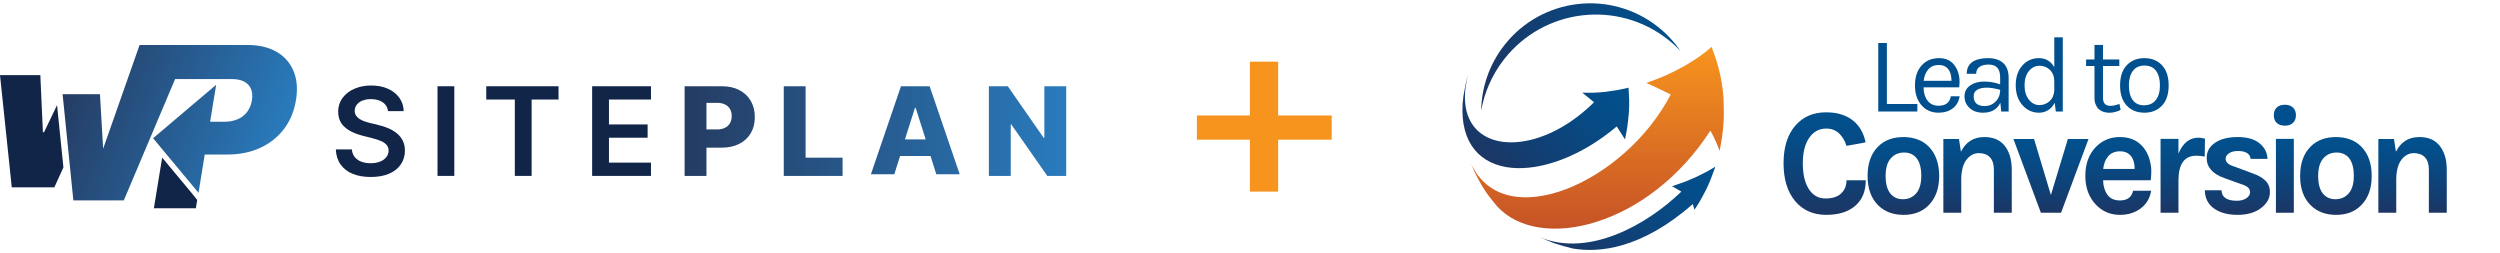
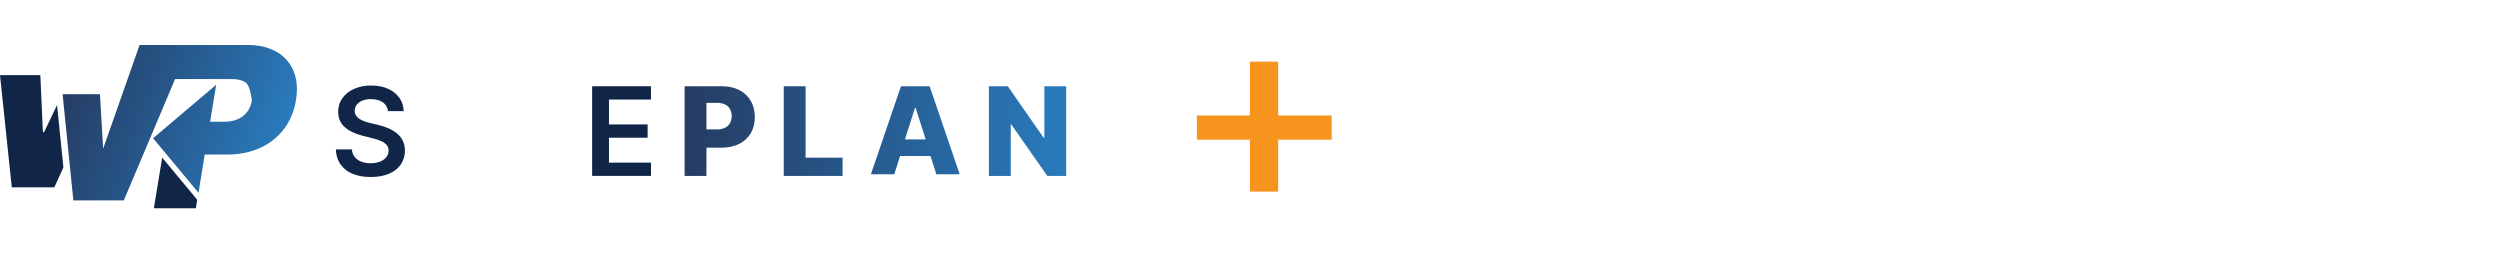
<svg xmlns="http://www.w3.org/2000/svg" width="612" height="62" viewBox="0 0 612 62" fill="none">
  <g clip-path="url(#clip0_902_2100)">
    <path d="M13.966 25.733L10.783 32.365H10.503L9.874 18.395H0L2.881 45.853H13.306L15.524 40.983L13.966 25.733Z" fill="#112548" />
    <path d="M39.701 38.587L37.664 50.991H47.944L48.276 48.955L47.174 47.566L39.701 38.587Z" fill="#112548" />
-     <path d="M46.336 11.008H60.551C63.378 11.008 65.759 11.567 67.695 12.685C69.581 13.747 71.049 15.407 71.862 17.396C72.705 19.419 72.903 21.784 72.457 24.49C72.01 27.248 71.021 29.622 69.49 31.613C67.961 33.606 65.951 35.189 63.645 36.219C61.283 37.289 58.638 37.824 55.709 37.824H50.115L48.601 47.196L46.23 44.358L37.475 33.837L52.921 20.752L51.436 29.796H55.013C56.132 29.817 57.241 29.598 58.265 29.153C59.17 28.754 59.955 28.13 60.541 27.34C61.14 26.509 61.527 25.547 61.669 24.537C61.842 23.451 61.765 22.523 61.439 21.751C61.114 20.983 60.524 20.354 59.774 19.975C58.991 19.564 57.996 19.358 56.787 19.358H42.865L30.304 49.065H17.957L15.323 23.052H24.472L25.249 36.405L34.173 11.008H46.336Z" fill="url(#paint0_linear_902_2100)" />
+     <path d="M46.336 11.008H60.551C63.378 11.008 65.759 11.567 67.695 12.685C69.581 13.747 71.049 15.407 71.862 17.396C72.705 19.419 72.903 21.784 72.457 24.49C72.01 27.248 71.021 29.622 69.49 31.613C67.961 33.606 65.951 35.189 63.645 36.219C61.283 37.289 58.638 37.824 55.709 37.824H50.115L48.601 47.196L46.23 44.358L37.475 33.837L52.921 20.752L51.436 29.796H55.013C56.132 29.817 57.241 29.598 58.265 29.153C59.17 28.754 59.955 28.13 60.541 27.34C61.14 26.509 61.527 25.547 61.669 24.537C61.114 20.983 60.524 20.354 59.774 19.975C58.991 19.564 57.996 19.358 56.787 19.358H42.865L30.304 49.065H17.957L15.323 23.052H24.472L25.249 36.405L34.173 11.008H46.336Z" fill="url(#paint0_linear_902_2100)" />
    <path d="M97.126 32.619C96.496 32.113 95.797 31.697 95.049 31.385C94.273 31.058 93.469 30.798 92.647 30.61L90.582 30.101C90.127 29.994 89.678 29.862 89.237 29.707C88.811 29.561 88.403 29.367 88.021 29.129C87.672 28.915 87.377 28.626 87.156 28.285C86.936 27.93 86.823 27.52 86.831 27.104C86.832 26.581 87.003 26.071 87.319 25.65C87.672 25.196 88.145 24.847 88.686 24.641C89.367 24.377 90.094 24.25 90.826 24.269C92.009 24.269 92.972 24.527 93.713 25.044C94.074 25.29 94.375 25.611 94.594 25.987C94.812 26.362 94.943 26.78 94.976 27.212H98.817C98.815 26.047 98.45 24.91 97.773 23.956C97.065 22.982 96.104 22.215 94.993 21.735C93.814 21.2 92.443 20.932 90.879 20.932C89.457 20.91 88.046 21.183 86.738 21.735C85.589 22.215 84.592 22.992 83.851 23.983C83.138 24.964 82.767 26.148 82.792 27.355C82.792 28.913 83.317 30.16 84.368 31.098C85.418 32.036 86.85 32.735 88.663 33.197L91.17 33.839C91.877 34.01 92.569 34.235 93.24 34.513C93.766 34.719 94.238 35.038 94.622 35.448C94.96 35.839 95.14 36.34 95.127 36.855C95.132 37.447 94.931 38.023 94.557 38.486C94.149 38.976 93.617 39.349 93.014 39.568C92.284 39.841 91.508 39.973 90.728 39.957C89.961 39.968 89.198 39.842 88.476 39.584C87.842 39.361 87.28 38.972 86.85 38.46C86.42 37.919 86.172 37.258 86.141 36.57H82.213C82.272 38.014 82.654 39.24 83.36 40.246C84.096 41.276 85.12 42.072 86.306 42.539C87.564 43.065 89.05 43.327 90.764 43.326C92.528 43.326 94.032 43.055 95.275 42.513C96.519 41.971 97.471 41.211 98.132 40.233C98.799 39.237 99.144 38.065 99.121 36.871C99.141 36.019 98.957 35.175 98.582 34.407C98.23 33.716 97.734 33.106 97.126 32.619Z" fill="#112548" />
-     <path d="M111.217 21.115H107.102V43.061H111.217V21.115Z" fill="#112548" />
-     <path d="M119.034 24.367H126.03V43.061H130.145V24.367H136.729V21.115H119.034V24.367Z" fill="#112548" />
    <path d="M149.074 33.714H158.538V30.462H149.074V24.367H159.361V21.115H144.959V43.061H159.361V39.811H149.074V33.714Z" fill="#112548" />
    <path d="M181.012 22.069C179.808 21.433 178.379 21.115 176.725 21.115H167.591V43.061H172.94V36.156H176.566C178.255 36.156 179.714 35.847 180.942 35.23C182.128 34.651 183.116 33.742 183.784 32.615C184.449 31.49 184.781 30.175 184.781 28.668C184.781 27.162 184.456 25.847 183.805 24.723C183.153 23.591 182.183 22.669 181.012 22.069ZM178.71 30.131C178.433 30.624 178.011 31.023 177.5 31.274C176.882 31.565 176.203 31.705 175.519 31.682H172.94V25.179H175.519C176.2 25.158 176.877 25.294 177.496 25.576C178.007 25.819 178.431 26.212 178.71 26.7C178.996 27.227 179.138 27.819 179.123 28.416C179.136 29.014 178.994 29.604 178.71 30.131ZM197.214 38.59H206.266V43.061H191.865V21.115H197.214V38.59ZM220.557 21.115L213.199 42.654H218.923L220.343 38.184H227.788L229.208 42.654H234.933L227.575 21.115H220.557ZM221.533 34.121L223.983 26.399H224.155L226.61 34.121H221.533ZM261.008 21.115V43.061H256.378L247.569 30.462H247.429V43.061H242.08V21.115H246.711L255.474 33.714H255.659V21.115H261.008Z" fill="url(#paint1_linear_902_2100)" />
  </g>
  <path d="M293 34.195V28.267H326V34.195H293ZM305.976 46.907V15.093H312.892V46.907H305.976Z" fill="#F7941D" />
  <g clip-path="url(#clip1_902_2100)">
    <path d="M461.905 25.457H469.371V27.297H459.798V10.525H461.905V25.457Z" fill="#00508F" />
    <path d="M474.544 25.884C476.303 25.884 477.308 25.11 477.558 23.564H479.717C479.522 24.844 478.957 25.835 478.024 26.537C477.09 27.239 475.931 27.59 474.544 27.59C472.838 27.59 471.451 26.981 470.384 25.763C469.318 24.546 468.784 22.923 468.784 20.896C468.784 18.869 469.322 17.252 470.398 16.042C471.472 14.834 472.904 14.229 474.691 14.229C476.478 14.229 477.811 14.922 478.69 16.309C479.57 17.696 479.877 19.385 479.61 21.376H470.89C470.89 22.692 471.211 23.771 471.851 24.616C472.491 25.462 473.388 25.884 474.544 25.884ZM476.09 16.232C475.68 16.018 475.184 15.911 474.597 15.911C473.512 15.911 472.655 16.28 472.024 17.017C471.393 17.755 471.024 18.675 470.918 19.777H477.718C477.717 18 477.174 16.817 476.09 16.232Z" fill="#00508F" />
    <path d="M489.637 19.031C489.637 17.875 489.397 17.049 488.916 16.551C488.436 16.053 487.739 15.804 486.823 15.804C485.907 15.804 485.17 15.986 484.609 16.351C484.049 16.716 483.769 17.288 483.769 18.07H481.45C481.45 16.115 482.498 14.906 484.596 14.443C485.236 14.301 485.929 14.23 486.676 14.23C488.258 14.23 489.493 14.63 490.382 15.43C491.272 16.23 491.715 17.449 491.715 19.084V27.297H489.902L489.688 25.164C488.906 26.782 487.493 27.591 485.448 27.591C484.079 27.591 482.981 27.209 482.155 26.444C481.328 25.68 480.915 24.728 480.915 23.59C480.915 22.453 481.373 21.564 482.289 20.924C483.204 20.284 484.345 19.963 485.716 19.963C487.084 19.963 488.391 20.195 489.635 20.656V19.031H489.637ZM489.637 21.991C488.374 21.636 487.272 21.458 486.33 21.458C485.388 21.458 484.624 21.626 484.037 21.964C483.45 22.301 483.157 22.835 483.157 23.564C483.157 25.164 484.063 25.964 485.877 25.964C486.907 25.964 487.792 25.596 488.53 24.858C489.268 24.119 489.637 23.164 489.637 21.991Z" fill="#00508F" />
    <path d="M502.889 16.445V9.138H504.969V27.297H503.263L502.996 25.164C502.587 25.964 502.046 26.569 501.37 26.978C500.694 27.386 499.956 27.591 499.156 27.591C497.538 27.591 496.183 26.969 495.089 25.724C493.996 24.481 493.449 22.858 493.449 20.858C493.449 18.857 493.987 17.253 495.063 16.045C496.138 14.836 497.498 14.231 499.143 14.231C500.786 14.231 502.036 14.969 502.889 16.445ZM499.263 16.098C498.232 16.098 497.365 16.534 496.663 17.404C495.96 18.275 495.61 19.439 495.61 20.897C495.61 22.355 495.965 23.524 496.676 24.404C497.387 25.284 498.24 25.723 499.236 25.723C500.231 25.723 501.079 25.39 501.782 24.723C502.484 24.057 502.853 23.163 502.888 22.043V19.963C502.888 18.773 502.541 17.831 501.848 17.137C501.156 16.445 500.294 16.098 499.263 16.098Z" fill="#00508F" />
    <path d="M519.129 26.924C517.6 27.634 516.204 27.785 514.943 27.377C514.037 27.092 513.397 26.497 513.023 25.59C512.828 25.145 512.73 24.612 512.73 23.989V16.15H510.677V14.549H512.73V11.004H514.81V14.55H518.81V16.151H514.81V23.964C514.81 25.262 515.414 25.91 516.624 25.91C517.282 25.91 518.019 25.75 518.837 25.43L519.129 26.924Z" fill="#00508F" />
    <path d="M524.942 14.231C526.719 14.231 528.156 14.81 529.249 15.964C530.342 17.12 530.889 18.773 530.889 20.924C530.889 23.057 530.342 24.701 529.249 25.857C528.156 27.013 526.719 27.59 524.942 27.59C523.165 27.59 521.728 27.013 520.635 25.857C519.542 24.701 518.995 23.057 518.995 20.924C518.995 18.773 519.542 17.12 520.635 15.964C521.728 14.808 523.163 14.231 524.942 14.231ZM528.755 20.91C528.755 19.391 528.434 18.199 527.794 17.338C527.154 16.476 526.217 16.045 524.98 16.045C523.744 16.045 522.798 16.476 522.14 17.338C521.482 18.201 521.153 19.391 521.153 20.91C521.153 22.43 521.464 23.622 522.087 24.483C522.709 25.346 523.638 25.776 524.873 25.776C526.108 25.776 527.064 25.345 527.74 24.483C528.417 23.622 528.755 22.431 528.755 20.91Z" fill="#00508F" />
    <path d="M450.724 47.345C449.857 48.175 448.57 48.588 446.862 48.588C445.153 48.588 443.804 47.827 442.814 46.305C441.823 44.783 441.328 42.666 441.328 39.956C441.328 37.245 441.885 35.122 442.999 33.587C444.039 32.176 445.4 31.471 447.084 31.471C448.322 31.471 449.355 31.862 450.185 32.641C451.014 33.421 451.626 34.443 452.023 35.704L456.702 34.85C456.23 32.572 455.216 30.802 453.657 29.54C452.864 28.896 451.924 28.395 450.834 28.036C449.745 27.677 448.458 27.497 446.972 27.497C443.903 27.497 441.427 28.561 439.546 30.69C437.59 32.918 436.613 36.013 436.613 39.974C436.613 43.885 437.566 46.98 439.472 49.257C441.353 51.485 443.891 52.598 447.084 52.598C450.079 52.598 452.437 51.862 454.158 50.39C455.879 48.917 456.739 46.831 456.739 44.133H452.024C452.023 45.446 451.59 46.516 450.724 47.345Z" fill="url(#paint2_linear_902_2100)" />
    <path d="M469.4 34.126C468.336 33.743 467.196 33.55 465.984 33.55C463.384 33.55 461.305 34.329 459.745 35.889C458.038 37.596 457.184 39.998 457.184 43.092C457.184 46.137 458.038 48.514 459.745 50.222C461.329 51.807 463.409 52.598 465.984 52.598C468.558 52.598 470.612 51.807 472.147 50.222C473.855 48.489 474.709 46.113 474.709 43.092C474.709 40.023 473.855 37.621 472.147 35.889C471.381 35.097 470.464 34.51 469.4 34.126ZM469.066 47.345C468.224 48.298 467.148 48.774 465.835 48.774C464.523 48.774 463.489 48.298 462.735 47.345C461.979 46.392 461.602 44.962 461.602 43.056C461.602 41.15 462.023 39.721 462.865 38.767C463.706 37.814 464.79 37.338 466.114 37.338C467.438 37.338 468.472 37.816 469.214 38.767C469.957 39.721 470.328 41.15 470.328 43.056C470.329 44.962 469.907 46.392 469.066 47.345Z" fill="url(#paint3_linear_902_2100)" />
    <path d="M485.759 33.55C483.134 33.55 481.229 34.751 480.041 37.151L479.558 34.033H475.733V52.079H480.115V43.725C480.164 41.645 480.603 40.086 481.433 39.046C482.262 38.006 483.259 37.486 484.423 37.486C485.585 37.486 486.489 37.828 487.134 38.507C487.777 39.188 488.099 40.197 488.099 41.533V52.078H492.48V41.533C492.48 39.133 491.916 37.201 490.791 35.74C489.663 34.281 487.987 33.55 485.759 33.55Z" fill="url(#paint4_linear_902_2100)" />
    <path d="M506.217 34.033L502.059 47.735L497.938 34.033H492.888L499.608 52.079H504.547L511.268 34.033H506.217Z" fill="url(#paint5_linear_902_2100)" />
    <path d="M526.64 41.793C526.64 40.927 526.484 39.974 526.176 38.934C525.866 37.894 525.402 36.978 524.783 36.186C523.396 34.429 521.453 33.55 518.953 33.55C516.551 33.55 514.558 34.392 512.975 36.074C511.316 37.832 510.487 40.159 510.487 43.055C510.487 45.877 511.316 48.192 512.975 49.998C514.584 51.731 516.577 52.597 518.953 52.597C520.982 52.597 522.703 52.053 524.114 50.963C525.476 49.923 526.305 48.5 526.602 46.693H522.184C521.837 48.277 520.759 49.069 518.953 49.069C517.591 49.069 516.577 48.611 515.908 47.695C515.239 46.779 514.88 45.591 514.831 44.131H526.49C526.59 43.44 526.64 42.661 526.64 41.793ZM514.869 41.347C514.993 40.084 515.402 39.052 516.095 38.247C516.788 37.443 517.753 37.041 518.992 37.041C519.66 37.041 520.229 37.165 520.699 37.412C521.937 38.081 522.556 39.393 522.556 41.347H514.869Z" fill="url(#paint6_linear_902_2100)" />
    <path d="M538.188 33.699C536.01 33.699 534.376 34.999 533.287 37.599V33.997H528.905V52.08H533.287V44.171C533.287 40.136 534.747 38.118 537.668 38.118C538.337 38.118 539.016 38.193 539.71 38.341L539.785 33.959C539.14 33.786 538.609 33.699 538.188 33.699Z" fill="url(#paint7_linear_902_2100)" />
    <path d="M551.295 42.387L547.025 40.791C545.564 40.37 544.834 39.727 544.834 38.86C544.834 38.365 545.1 37.926 545.632 37.542C546.164 37.159 546.913 36.966 547.878 36.966C548.843 36.966 549.585 37.139 550.106 37.485C550.625 37.832 550.91 38.302 550.96 38.896H555.081C555.032 37.361 554.381 36.087 553.132 35.072C551.881 34.057 550.099 33.55 547.785 33.55C545.47 33.55 543.627 34.014 542.253 34.943C540.879 35.871 540.192 37.102 540.192 38.637C540.192 40.94 541.653 42.598 544.574 43.613L548.509 45.024C549.301 45.272 549.883 45.543 550.254 45.841C550.625 46.137 550.811 46.559 550.811 47.104C550.811 47.648 550.507 48.124 549.901 48.533C549.294 48.941 548.521 49.145 547.58 49.145C545.129 49.145 543.88 48.291 543.83 46.583H539.745C539.769 48.489 540.513 49.968 541.973 51.02C543.434 52.072 545.364 52.598 547.766 52.598C550.166 52.598 552.098 52.03 553.558 50.891C554.969 49.802 555.674 48.515 555.674 47.029C555.674 45.866 555.297 44.919 554.542 44.189C553.788 43.459 552.706 42.858 551.295 42.387Z" fill="url(#paint8_linear_902_2100)" />
    <path d="M559.336 25.641C558.47 25.641 557.801 25.87 557.331 26.328C556.86 26.786 556.625 27.412 556.625 28.203C556.625 28.996 556.86 29.62 557.331 30.078C557.801 30.536 558.47 30.765 559.336 30.765C560.177 30.765 560.84 30.536 561.323 30.078C561.806 29.62 562.047 28.996 562.047 28.203C562.047 27.412 561.806 26.786 561.323 26.328C560.84 25.87 560.177 25.641 559.336 25.641Z" fill="#00508F" />
    <path d="M561.526 33.996H557.144V52.079H561.526V33.996Z" fill="url(#paint9_linear_902_2100)" />
    <path d="M575.286 34.126C574.222 33.743 573.082 33.55 571.869 33.55C569.27 33.55 567.19 34.329 565.631 35.889C563.924 37.596 563.069 39.998 563.069 43.092C563.069 46.137 563.924 48.514 565.631 50.222C567.214 51.807 569.294 52.598 571.869 52.598C574.443 52.598 576.498 51.807 578.033 50.222C579.74 48.489 580.595 46.113 580.595 43.092C580.595 40.023 579.74 37.621 578.033 35.889C577.265 35.097 576.35 34.51 575.286 34.126ZM574.951 47.345C574.108 48.298 573.032 48.774 571.72 48.774C570.408 48.774 569.374 48.298 568.62 47.345C567.864 46.392 567.487 44.962 567.487 43.056C567.487 41.15 567.907 39.721 568.75 38.767C569.591 37.814 570.674 37.338 571.998 37.338C573.323 37.338 574.357 37.816 575.099 38.767C575.841 39.721 576.212 41.15 576.212 43.056C576.213 44.962 575.792 46.392 574.951 47.345Z" fill="url(#paint10_linear_902_2100)" />
    <path d="M597.277 35.74C596.15 34.28 594.473 33.55 592.246 33.55C589.621 33.55 587.716 34.751 586.528 37.151L586.045 34.033H582.22V52.079H586.602V43.725C586.651 41.645 587.09 40.086 587.92 39.046C588.749 38.006 589.746 37.486 590.91 37.486C592.072 37.486 592.976 37.828 593.621 38.507C594.264 39.188 594.586 40.197 594.586 41.533V52.078H598.967V41.533C598.966 39.133 598.404 37.202 597.277 35.74Z" fill="url(#paint11_linear_902_2100)" />
    <path d="M368.281 14.417C378.032 2.055 395.959 -0.062 408.321 9.688C409.423 10.558 410.444 11.495 411.383 12.485C409.887 10.292 408.039 8.287 405.845 6.555C394.26 -2.582 377.461 -0.599 368.323 10.986C364.548 15.772 362.673 21.448 362.587 27.105C363.378 22.614 365.259 18.249 368.281 14.417Z" fill="url(#paint12_linear_902_2100)" />
    <path d="M421.93 24.125C422.113 29.066 422 31.606 420.971 36.91C420.072 34.654 419.886 34.185 418.705 31.974C403.597 55.435 376.921 61.878 366.488 50.503C364.201 47.698 364.014 47.469 362.713 45.36C360.962 42.17 360.896 42.046 360.099 40.04C368.251 57.751 397.861 44.623 408.996 23.123C406.051 21.695 405.811 21.578 403.031 20.301C406.837 18.938 408.724 18.144 412.389 16.134C415.325 14.388 416.765 13.42 419.002 11.472C419.953 14.015 421.544 18.27 421.93 24.125Z" fill="url(#paint13_linear_902_2100)" />
    <path d="M398.745 27.649C398.459 30.57 398.4 31.177 397.802 34.131C397.199 33.174 396.395 31.9 395.779 30.951C378.649 45.434 356.859 45.332 358.047 25.386L358.248 23.551C358.74 20.665 358.78 20.428 359.328 18.48L359.385 18.288C355.236 34.246 368.579 38.859 382.005 31.301C384.887 29.679 387.651 27.569 390.217 25.029C389.35 24.328 388.197 23.396 387.342 22.682C389.865 22.724 390.319 22.733 392.899 22.496C395.557 22.135 396.037 22.07 398.659 21.466C398.804 23.6 398.918 25.284 398.745 27.649Z" fill="url(#paint14_linear_902_2100)" />
    <path d="M417.585 46.571C416.349 48.929 416.124 49.353 414.801 51.355C414.684 50.934 414.529 50.374 414.399 49.957C401.787 60.992 391.412 61.956 384.928 60.821C383.566 60.477 381.761 59.968 380.426 59.533C379.395 59.116 378.016 58.564 377.009 58.094C388.895 63.007 403.067 55.137 411.591 46.905C410.912 46.514 410.004 45.994 409.329 45.594C412.23 44.6 412.676 44.447 415.193 43.336C417.587 42.166 417.956 41.986 419.93 40.794C419.118 43.065 418.581 44.565 417.585 46.571Z" fill="url(#paint15_linear_902_2100)" />
  </g>
  <defs>
    <linearGradient id="paint0_linear_902_2100" x1="16.027" y1="21.149" x2="67.105" y2="39.973" gradientUnits="userSpaceOnUse">
      <stop stop-color="#253C63" />
      <stop offset="1" stop-color="#297BBD" />
    </linearGradient>
    <linearGradient id="paint1_linear_902_2100" x1="167.591" y1="32.089" x2="261" y2="32.089" gradientUnits="userSpaceOnUse">
      <stop stop-color="#253C63" />
      <stop offset="1" stop-color="#297BBD" />
    </linearGradient>
    <linearGradient id="paint2_linear_902_2100" x1="446.676" y1="52.599" x2="446.676" y2="27.498" gradientUnits="userSpaceOnUse">
      <stop stop-color="#1C3664" />
      <stop offset="0.158" stop-color="#163B6D" />
      <stop offset="0.679" stop-color="#064B85" />
      <stop offset="1" stop-color="#00518E" />
    </linearGradient>
    <linearGradient id="paint3_linear_902_2100" x1="465.947" y1="52.599" x2="465.947" y2="33.55" gradientUnits="userSpaceOnUse">
      <stop stop-color="#1C3664" />
      <stop offset="0.158" stop-color="#163B6D" />
      <stop offset="0.679" stop-color="#064B85" />
      <stop offset="1" stop-color="#00518E" />
    </linearGradient>
    <linearGradient id="paint4_linear_902_2100" x1="484.106" y1="52.079" x2="484.106" y2="33.55" gradientUnits="userSpaceOnUse">
      <stop stop-color="#1C3664" />
      <stop offset="0.158" stop-color="#163B6D" />
      <stop offset="0.679" stop-color="#064B85" />
      <stop offset="1" stop-color="#00518E" />
    </linearGradient>
    <linearGradient id="paint5_linear_902_2100" x1="502.078" y1="52.079" x2="502.078" y2="34.033" gradientUnits="userSpaceOnUse">
      <stop stop-color="#1C3664" />
      <stop offset="0.158" stop-color="#163B6D" />
      <stop offset="0.679" stop-color="#064B85" />
      <stop offset="1" stop-color="#00518E" />
    </linearGradient>
    <linearGradient id="paint6_linear_902_2100" x1="518.564" y1="52.599" x2="518.564" y2="33.55" gradientUnits="userSpaceOnUse">
      <stop stop-color="#1C3664" />
      <stop offset="0.158" stop-color="#163B6D" />
      <stop offset="0.679" stop-color="#064B85" />
      <stop offset="1" stop-color="#00518E" />
    </linearGradient>
    <linearGradient id="paint7_linear_902_2100" x1="534.345" y1="52.079" x2="534.345" y2="33.699" gradientUnits="userSpaceOnUse">
      <stop stop-color="#1C3664" />
      <stop offset="0.158" stop-color="#163B6D" />
      <stop offset="0.679" stop-color="#064B85" />
      <stop offset="1" stop-color="#00518E" />
    </linearGradient>
    <linearGradient id="paint8_linear_902_2100" x1="547.712" y1="52.599" x2="547.712" y2="33.55" gradientUnits="userSpaceOnUse">
      <stop stop-color="#1C3664" />
      <stop offset="0.158" stop-color="#163B6D" />
      <stop offset="0.679" stop-color="#064B85" />
      <stop offset="1" stop-color="#00518E" />
    </linearGradient>
    <linearGradient id="paint9_linear_902_2100" x1="559.336" y1="52.079" x2="559.336" y2="33.996" gradientUnits="userSpaceOnUse">
      <stop stop-color="#1C3664" />
      <stop offset="0.158" stop-color="#163B6D" />
      <stop offset="0.679" stop-color="#064B85" />
      <stop offset="1" stop-color="#00518E" />
    </linearGradient>
    <linearGradient id="paint10_linear_902_2100" x1="571.832" y1="52.599" x2="571.832" y2="33.55" gradientUnits="userSpaceOnUse">
      <stop stop-color="#1C3664" />
      <stop offset="0.158" stop-color="#163B6D" />
      <stop offset="0.679" stop-color="#064B85" />
      <stop offset="1" stop-color="#00518E" />
    </linearGradient>
    <linearGradient id="paint11_linear_902_2100" x1="590.593" y1="52.079" x2="590.593" y2="33.55" gradientUnits="userSpaceOnUse">
      <stop stop-color="#1C3664" />
      <stop offset="0.158" stop-color="#163B6D" />
      <stop offset="0.679" stop-color="#064B85" />
      <stop offset="1" stop-color="#00518E" />
    </linearGradient>
    <linearGradient id="paint12_linear_902_2100" x1="362.587" y1="13.96" x2="411.382" y2="13.96" gradientUnits="userSpaceOnUse">
      <stop stop-color="#1C3664" />
      <stop offset="0.158" stop-color="#163B6D" />
      <stop offset="0.679" stop-color="#064B85" />
      <stop offset="1" stop-color="#00518E" />
    </linearGradient>
    <linearGradient id="paint13_linear_902_2100" x1="391.051" y1="11.473" x2="391.051" y2="55.976" gradientUnits="userSpaceOnUse">
      <stop stop-color="#F7941D" />
      <stop offset="1" stop-color="#C65327" />
    </linearGradient>
    <linearGradient id="paint14_linear_902_2100" x1="364.53" y1="40.273" x2="390.997" y2="13.806" gradientUnits="userSpaceOnUse">
      <stop stop-color="#1C3664" />
      <stop offset="0.158" stop-color="#163B6D" />
      <stop offset="0.679" stop-color="#064B85" />
      <stop offset="1" stop-color="#00518E" />
    </linearGradient>
    <linearGradient id="paint15_linear_902_2100" x1="384.773" y1="65.857" x2="414.884" y2="35.745" gradientUnits="userSpaceOnUse">
      <stop stop-color="#1C3664" />
      <stop offset="0.158" stop-color="#163B6D" />
      <stop offset="0.679" stop-color="#064B85" />
      <stop offset="1" stop-color="#00518E" />
    </linearGradient>
    <clipPath id="clip0_902_2100">
      <rect width="261" height="39.983" fill="white" transform="translate(0 11.008)" />
    </clipPath>
    <clipPath id="clip1_902_2100">
-       <rect width="241" height="60.611" fill="white" transform="translate(358 0.694)" />
-     </clipPath>
+       </clipPath>
  </defs>
</svg>